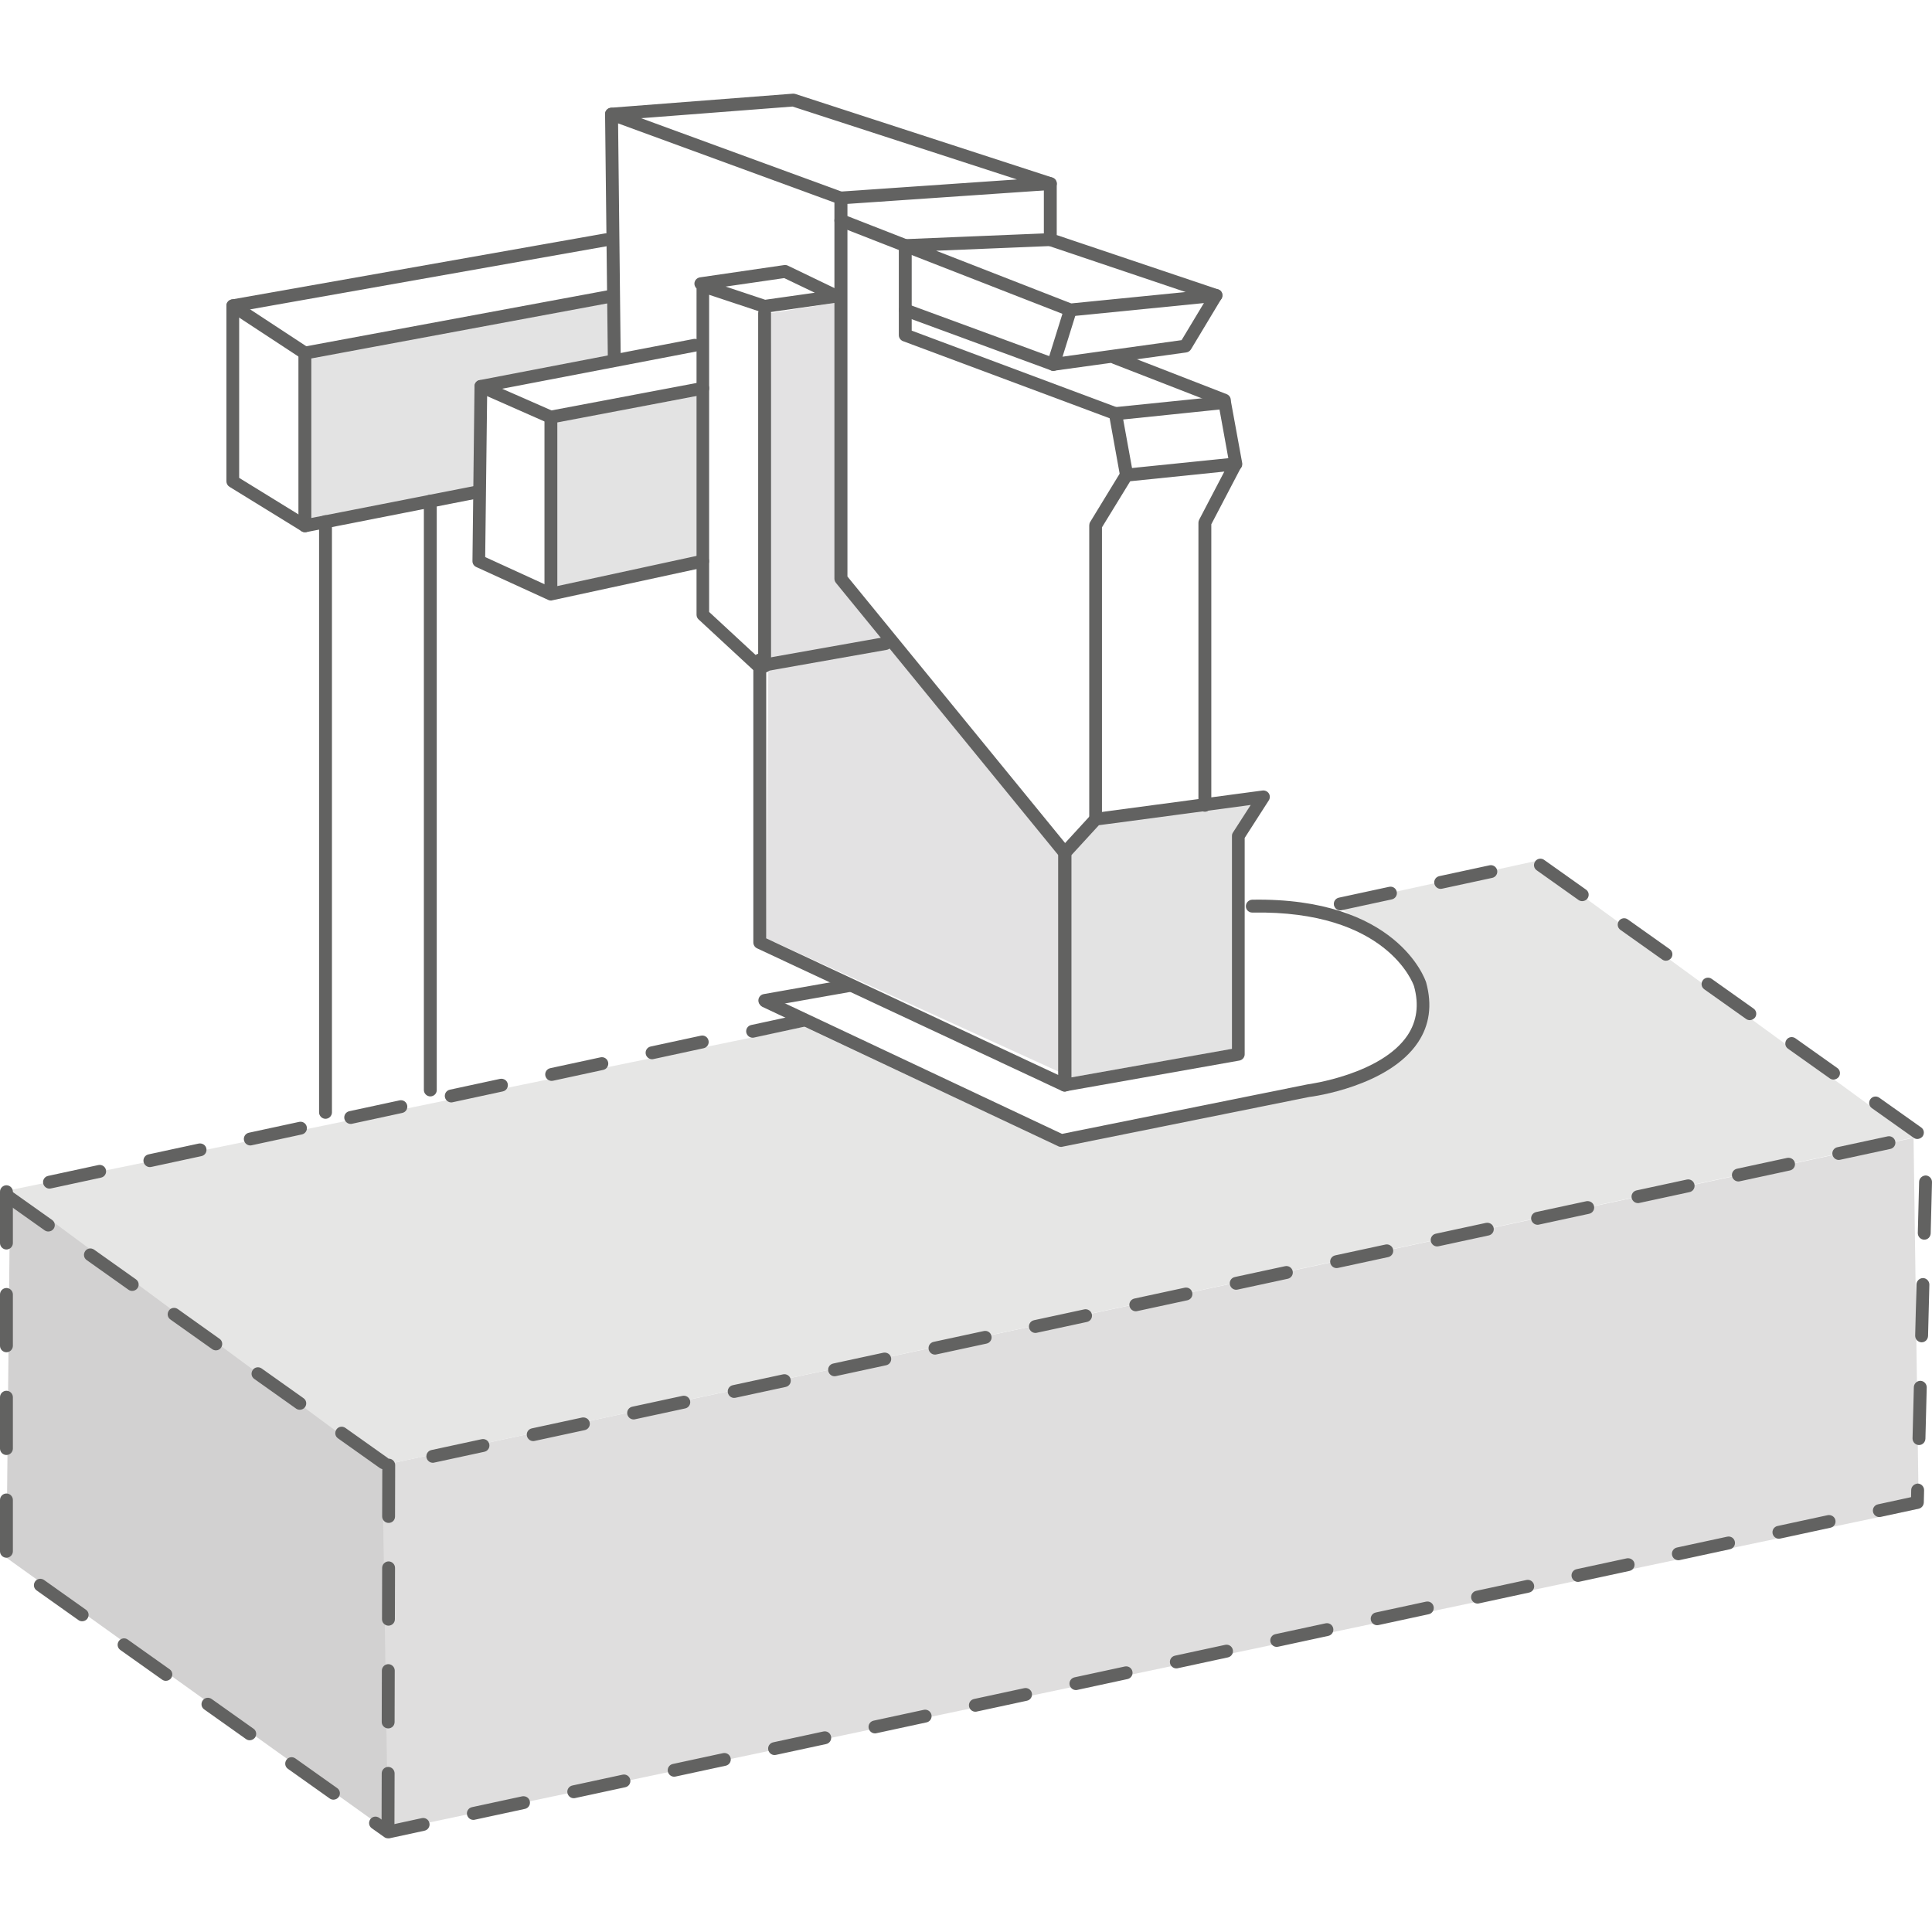
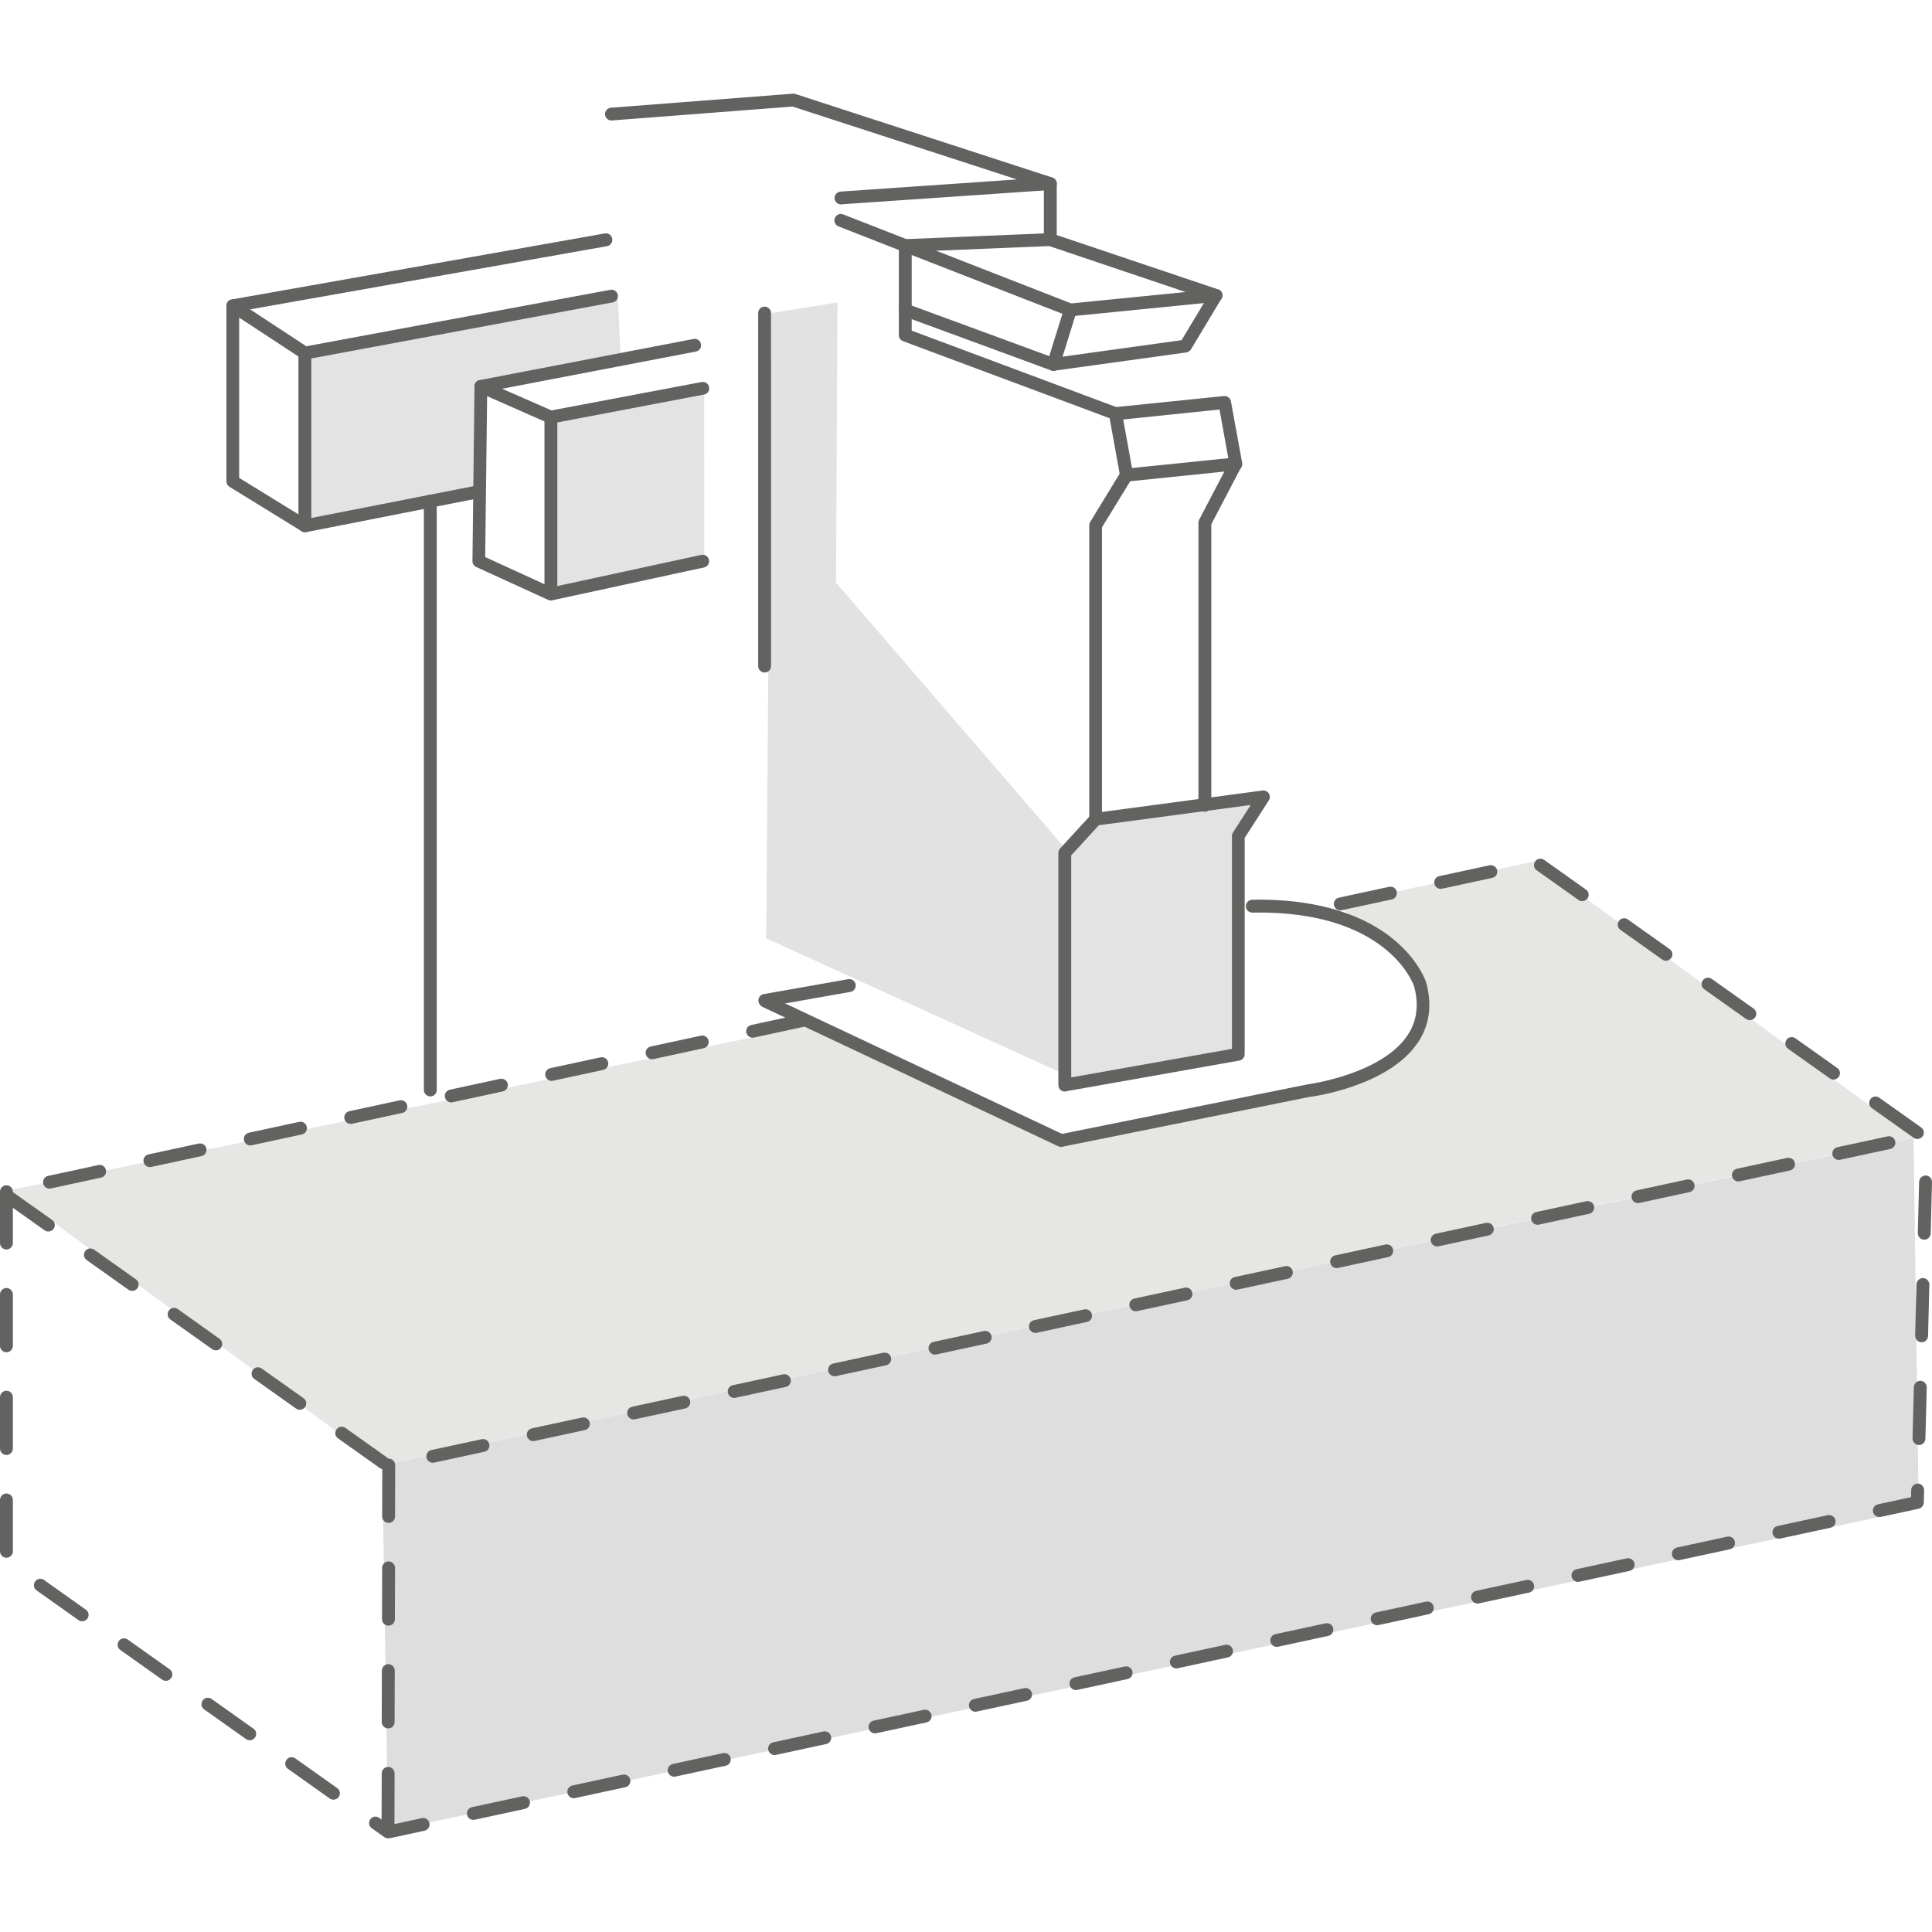
<svg xmlns="http://www.w3.org/2000/svg" version="1.1" id="Layer_1" x="0px" y="0px" viewBox="0 0 132 132" style="enable-background:new 0 0 132 132;" xml:space="preserve">
  <style type="text/css">
	.st0{fill:#E3E3E3;}
	.st1{fill:#E3E2E3;}
	.st2{fill:#D2D1D1;}
	.st3{fill:#DFDEDE;}
	.st4{fill:#E6E6E5;}
	.st5{fill:#626261;}
</style>
  <polygon class="st0" points="21.2,24.37 20.6,36.3 32.56,34.07 32.42,26.4 42.41,24.58 42.21,20.15 " />
  <polygon class="st0" points="48.11,26.98 48.12,38.78 38.08,40.45 38.08,28.8 " />
  <polygon class="st0" points="85.45,55.01 74.42,55.98 73.19,58.44 73.19,73.61 84.17,71.67 84.17,57.12 " />
  <polygon class="st1" points="52.68,21.39 52.35,64.11 73.19,73.61 73.19,58.44 57.12,39.81 57.22,20.66 " />
-   <polygon class="st2" points="0.69,81.31 0.44,106.43 26.51,125.11 27,100.11 " />
  <polygon class="st3" points="26.12,100.11 26.51,125.11 131.09,103.08 130.74,77.74 " />
  <path class="st4" d="M0.69,81.31l54.25-11.16l17.38,8.16l20.72-4.47c0,0,10.82-5.19-1.9-11.99l13.73-3.01l25.87,18.88L26.12,100.11  L0.69,81.31z" />
  <g>
    <g>
-       <path class="st5" d="M72.75,74.58c-0.06,0-0.13-0.01-0.19-0.04l-20.84-9.75c-0.15-0.07-0.25-0.23-0.25-0.4v-19.3    c0-0.24,0.2-0.44,0.44-0.44c0.24,0,0.44,0.2,0.44,0.44v19.02l19.96,9.34V58.43l-15.2-18.61c-0.06-0.08-0.1-0.18-0.1-0.28v-25.7    L42.23,8.43l0.18,16.15c0,0.24-0.19,0.44-0.43,0.44c0,0,0,0-0.01,0c-0.24,0-0.44-0.19-0.44-0.43L41.34,7.8    c0-0.14,0.07-0.28,0.19-0.36c0.12-0.08,0.27-0.1,0.4-0.05l15.68,5.74c0.17,0.06,0.29,0.23,0.29,0.41v25.85l15.2,18.61    c0.06,0.08,0.1,0.18,0.1,0.28v15.87c0,0.15-0.08,0.29-0.2,0.37C72.92,74.55,72.84,74.58,72.75,74.58z" />
-     </g>
+       </g>
    <g>
      <path class="st5" d="M72.5,78.36c-0.06,0-0.13-0.01-0.19-0.04L52.11,68.8c-0.22-0.1-0.31-0.36-0.21-0.58    c0.1-0.22,0.36-0.31,0.58-0.21l20.08,9.46l16.76-3.38c0.08-0.01,5.06-0.68,6.85-3.36c0.64-0.96,0.79-2.09,0.44-3.35    c-0.06-0.19-1.87-5.2-11.04-5.03c0,0-0.01,0-0.01,0c-0.24,0-0.44-0.19-0.44-0.43c0-0.24,0.19-0.44,0.43-0.45    c9.87-0.17,11.82,5.42,11.89,5.66c0.42,1.54,0.23,2.91-0.56,4.09c-2.01,3.01-7.22,3.71-7.44,3.73l-16.87,3.4    C72.56,78.36,72.53,78.36,72.5,78.36z" />
    </g>
    <g>
      <path class="st5" d="M72.75,74.58c-0.1,0-0.2-0.04-0.28-0.1c-0.1-0.08-0.16-0.21-0.16-0.34V58.27c0-0.11,0.04-0.22,0.12-0.3    l2.1-2.29c0.07-0.08,0.16-0.12,0.26-0.14l11.47-1.53c0.17-0.02,0.34,0.06,0.43,0.2c0.09,0.14,0.09,0.33,0,0.47l-1.65,2.57v14.78    c0,0.21-0.15,0.39-0.36,0.43l-11.85,2.1C72.8,74.57,72.78,74.58,72.75,74.58z M73.19,58.44v15.17l10.98-1.95V57.12    c0-0.08,0.02-0.17,0.07-0.24l1.21-1.88l-10.37,1.38L73.19,58.44z" />
    </g>
    <g>
      <path class="st5" d="M52.25,68.79c-0.21,0-0.39-0.15-0.43-0.36c-0.04-0.24,0.12-0.47,0.36-0.51l5.77-1.02    c0.24-0.04,0.47,0.12,0.51,0.36c0.04,0.24-0.12,0.47-0.36,0.51l-5.77,1.02C52.3,68.79,52.28,68.79,52.25,68.79z" />
    </g>
    <g>
      <path class="st5" d="M74.86,56.41c-0.24,0-0.44-0.2-0.44-0.44V35.9c0-0.08,0.02-0.16,0.06-0.23l2.1-3.44    c0.07-0.12,0.19-0.19,0.33-0.21l7.46-0.76c0.16-0.01,0.32,0.06,0.41,0.19s0.1,0.31,0.03,0.45l-2.05,3.92v19.2    c0,0.24-0.2,0.44-0.44,0.44c-0.24,0-0.44-0.2-0.44-0.44V35.71c0-0.07,0.02-0.14,0.05-0.2l1.72-3.29l-6.43,0.66l-1.93,3.15v19.95    C75.29,56.22,75.1,56.41,74.86,56.41z" />
    </g>
    <g>
      <path class="st5" d="M76.96,32.9c-0.21,0-0.39-0.15-0.43-0.36l-0.76-4.21c-0.02-0.12,0.01-0.24,0.08-0.34    c0.07-0.1,0.18-0.16,0.31-0.17l7.46-0.76c0.22-0.02,0.44,0.13,0.48,0.36l0.77,4.21c0.04,0.24-0.11,0.47-0.35,0.51    c-0.23,0.04-0.47-0.11-0.51-0.35l-0.69-3.81l-6.58,0.68l0.68,3.74c0.04,0.24-0.11,0.47-0.35,0.51    C77.01,32.9,76.98,32.9,76.96,32.9z" />
    </g>
    <g>
      <path class="st5" d="M76.19,28.69c-0.05,0-0.1-0.01-0.15-0.03L61.7,23.31c-0.17-0.06-0.29-0.23-0.29-0.41v-5.82l-4.12-1.61    c-0.23-0.09-0.34-0.34-0.25-0.57c0.09-0.23,0.34-0.34,0.57-0.25l4.4,1.72c0.17,0.07,0.28,0.23,0.28,0.41v5.81l14.05,5.25    c0.23,0.08,0.34,0.34,0.26,0.56C76.54,28.58,76.37,28.69,76.19,28.69z" />
    </g>
    <g>
      <path class="st5" d="M57.46,13.97c-0.23,0-0.42-0.18-0.44-0.41c-0.02-0.24,0.17-0.45,0.41-0.47l12.05-0.83L54.15,7.28L41.81,8.23    c-0.25,0.02-0.45-0.16-0.47-0.4c-0.02-0.24,0.16-0.45,0.4-0.47L54.17,6.4c0.06,0,0.12,0,0.17,0.02l17.56,5.71    c0.2,0.07,0.33,0.26,0.3,0.47c-0.03,0.21-0.2,0.37-0.41,0.38l-14.31,0.98C57.48,13.97,57.47,13.97,57.46,13.97z" />
    </g>
    <g>
      <path class="st5" d="M71.97,25.34c-0.05,0-0.1-0.01-0.15-0.03L61.7,21.59c-0.23-0.08-0.34-0.34-0.26-0.56    c0.08-0.23,0.34-0.34,0.56-0.26l10.01,3.68l8.72-1.21l1.69-2.81l-10.8-3.64c-0.18-0.06-0.3-0.23-0.3-0.42v-3.82    c0-0.24,0.2-0.44,0.44-0.44c0.24,0,0.44,0.2,0.44,0.44v3.51l11.02,3.71c0.13,0.04,0.23,0.14,0.27,0.26    c0.05,0.12,0.03,0.26-0.04,0.38l-2.08,3.46c-0.07,0.11-0.18,0.19-0.32,0.21l-9.04,1.25C72.01,25.34,71.99,25.34,71.97,25.34z" />
    </g>
    <g>
      <path class="st5" d="M73.13,21.62c-0.05,0-0.11-0.01-0.16-0.03l-11.28-4.4c-0.19-0.08-0.31-0.28-0.27-0.48    c0.03-0.21,0.21-0.36,0.41-0.37l9.91-0.41c0.23-0.02,0.45,0.18,0.46,0.42c0.01,0.24-0.18,0.45-0.42,0.46l-7.82,0.32l9.23,3.6    l9.85-0.98c0.26-0.02,0.46,0.15,0.48,0.39c0.02,0.24-0.15,0.46-0.39,0.48l-9.95,0.99C73.16,21.62,73.15,21.62,73.13,21.62z" />
    </g>
    <g>
      <path class="st5" d="M71.97,25.34c-0.04,0-0.09-0.01-0.13-0.02c-0.23-0.07-0.36-0.32-0.29-0.55l1.16-3.72    c0.07-0.23,0.32-0.36,0.55-0.29c0.23,0.07,0.36,0.32,0.29,0.55l-1.16,3.72C72.33,25.22,72.16,25.34,71.97,25.34z" />
    </g>
    <g>
-       <path class="st5" d="M83.65,27.78c-0.05,0-0.11-0.01-0.16-0.03l-7.46-2.9c-0.23-0.09-0.34-0.34-0.25-0.57s0.34-0.34,0.57-0.25    l7.46,2.9c0.23,0.09,0.34,0.34,0.25,0.57C83.99,27.67,83.82,27.78,83.65,27.78z" />
-     </g>
+       </g>
    <g>
-       <path class="st5" d="M51.82,45.95c-0.11,0-0.22-0.04-0.3-0.12l-3.79-3.51c-0.09-0.08-0.14-0.2-0.14-0.32V19.71    c-0.07-0.07-0.12-0.16-0.14-0.26c-0.04-0.24,0.13-0.46,0.37-0.5l5.76-0.84c0.09-0.01,0.17,0,0.25,0.04l3.51,1.69    c0.17,0.08,0.27,0.27,0.24,0.46s-0.18,0.34-0.37,0.37l-4.92,0.7c-0.07,0.01-0.14,0-0.2-0.02l-3.64-1.21v21.67l3.49,3.23l8.49-1.51    c0.23-0.04,0.47,0.12,0.51,0.36c0.04,0.24-0.12,0.47-0.36,0.51l-8.71,1.54C51.87,45.95,51.85,45.95,51.82,45.95z M49.58,19.58    l2.7,0.9L55.67,20l-2.09-1L49.58,19.58z" />
-     </g>
+       </g>
    <g>
      <path class="st5" d="M52.24,45.95c-0.24,0-0.44-0.2-0.44-0.44V21.39c0-0.24,0.2-0.44,0.44-0.44c0.24,0,0.44,0.2,0.44,0.44v24.12    C52.68,45.75,52.49,45.95,52.24,45.95z" />
    </g>
    <g>
      <path class="st5" d="M37.64,28.95c-0.06,0-0.12-0.01-0.18-0.04l-4.78-2.11c-0.18-0.08-0.28-0.26-0.26-0.45    c0.02-0.19,0.16-0.35,0.35-0.38l14.61-2.81c0.24-0.05,0.47,0.11,0.51,0.35c0.05,0.24-0.11,0.47-0.35,0.51l-13.23,2.54l3.37,1.48    l10.26-1.94c0.24-0.04,0.47,0.11,0.51,0.35c0.04,0.24-0.11,0.47-0.35,0.51l-10.39,1.97C37.69,28.95,37.67,28.95,37.64,28.95z" />
    </g>
    <g>
      <path class="st5" d="M37.64,41.03c-0.06,0-0.12-0.01-0.18-0.04l-4.92-2.25c-0.16-0.07-0.26-0.23-0.26-0.4l0.14-11.94    c0-0.24,0.19-0.45,0.44-0.43c0.24,0,0.44,0.2,0.43,0.44l-0.14,11.65l4.52,2.07l10.25-2.22c0.24-0.05,0.47,0.1,0.52,0.34    c0.05,0.24-0.1,0.47-0.34,0.52l-10.39,2.25C37.7,41.03,37.67,41.03,37.64,41.03z" />
    </g>
    <g>
      <path class="st5" d="M37.64,40.89c-0.24,0-0.44-0.2-0.44-0.44V28.8c0-0.24,0.2-0.44,0.44-0.44c0.24,0,0.44,0.2,0.44,0.44v11.66    C38.08,40.7,37.88,40.89,37.64,40.89z" />
    </g>
    <g>
      <path class="st5" d="M20.83,36.36c-0.1,0-0.2-0.03-0.28-0.1c-0.1-0.08-0.16-0.21-0.16-0.34v-11.8c0-0.21,0.15-0.39,0.36-0.43    L41.7,19.8c0.24-0.04,0.47,0.11,0.51,0.35c0.04,0.24-0.11,0.47-0.35,0.51l-20.59,3.83v10.9l11.12-2.18    c0.24-0.05,0.47,0.11,0.51,0.35c0.05,0.24-0.11,0.47-0.35,0.51l-11.64,2.29C20.89,36.36,20.86,36.36,20.83,36.36z" />
    </g>
    <g>
      <path class="st5" d="M20.83,36.36c-0.08,0-0.16-0.02-0.23-0.07l-4.92-3.03c-0.13-0.08-0.21-0.22-0.21-0.37v-12    c0-0.21,0.15-0.39,0.36-0.43l25.49-4.51c0.24-0.05,0.47,0.12,0.51,0.36c0.04,0.24-0.12,0.47-0.36,0.51l-25.13,4.45v11.38l4.71,2.9    c0.21,0.13,0.27,0.4,0.14,0.6C21.13,36.29,20.98,36.36,20.83,36.36z" />
    </g>
    <g>
      <path class="st5" d="M20.83,24.56c-0.08,0-0.17-0.02-0.24-0.07l-4.92-3.23c-0.2-0.13-0.26-0.41-0.13-0.61    c0.13-0.2,0.41-0.26,0.61-0.13l4.92,3.23c0.2,0.13,0.26,0.41,0.13,0.61C21.12,24.49,20.98,24.56,20.83,24.56z" />
    </g>
    <g>
-       <path class="st5" d="M22.24,76.44c-0.24,0-0.44-0.2-0.44-0.44V35.64c0-0.24,0.2-0.44,0.44-0.44s0.44,0.2,0.44,0.44V76    C22.68,76.24,22.48,76.44,22.24,76.44z" />
-     </g>
+       </g>
    <g>
      <path class="st5" d="M29.4,74.91c-0.24,0-0.44-0.2-0.44-0.44V34.24c0-0.24,0.2-0.44,0.44-0.44c0.24,0,0.44,0.2,0.44,0.44v40.24    C29.84,74.72,29.64,74.91,29.4,74.91z" />
    </g>
    <g>
      <path class="st5" d="M26.51,125.6c-0.09,0-0.18-0.03-0.25-0.08l-0.86-0.61c-0.2-0.14-0.24-0.41-0.1-0.61    c0.14-0.2,0.41-0.24,0.61-0.1l0.7,0.5l2.21-0.48c0.24-0.05,0.47,0.1,0.52,0.34c0.05,0.24-0.1,0.47-0.34,0.52l-2.4,0.52    C26.57,125.6,26.54,125.6,26.51,125.6z M32.34,124.34c-0.2,0-0.38-0.14-0.43-0.35c-0.05-0.24,0.1-0.47,0.34-0.52l3.43-0.74    c0.24-0.04,0.47,0.1,0.52,0.34c0.05,0.24-0.1,0.47-0.34,0.52l-3.43,0.74C32.4,124.34,32.37,124.34,32.34,124.34z M22.78,122.96    c-0.09,0-0.18-0.03-0.25-0.08l-2.86-2.03c-0.2-0.14-0.24-0.41-0.1-0.61c0.14-0.2,0.41-0.24,0.61-0.1l2.86,2.03    c0.2,0.14,0.24,0.41,0.1,0.61C23.06,122.89,22.92,122.96,22.78,122.96z M39.2,122.86c-0.2,0-0.38-0.14-0.43-0.35    c-0.05-0.24,0.1-0.47,0.34-0.52l3.43-0.74c0.24-0.05,0.47,0.1,0.52,0.34c0.05,0.24-0.1,0.47-0.34,0.52l-3.43,0.74    C39.26,122.86,39.23,122.86,39.2,122.86z M46.06,121.39c-0.2,0-0.38-0.14-0.43-0.35c-0.05-0.24,0.1-0.47,0.34-0.52l3.43-0.74    c0.24-0.05,0.47,0.1,0.52,0.34c0.05,0.24-0.1,0.47-0.34,0.52l-3.43,0.74C46.12,121.38,46.09,121.39,46.06,121.39z M52.92,119.91    c-0.2,0-0.38-0.14-0.43-0.35c-0.05-0.24,0.1-0.47,0.34-0.52l3.43-0.74c0.24-0.05,0.47,0.1,0.52,0.34c0.05,0.24-0.1,0.47-0.34,0.52    l-3.43,0.74C52.98,119.9,52.95,119.91,52.92,119.91z M17.06,118.9c-0.09,0-0.18-0.03-0.25-0.08l-2.86-2.03    c-0.2-0.14-0.24-0.41-0.1-0.61c0.14-0.2,0.41-0.24,0.61-0.1l2.86,2.03c0.2,0.14,0.24,0.41,0.1,0.61    C17.33,118.83,17.2,118.9,17.06,118.9z M59.78,118.43c-0.2,0-0.38-0.14-0.43-0.35c-0.05-0.24,0.1-0.47,0.34-0.52l3.43-0.74    c0.23-0.05,0.47,0.1,0.52,0.34c0.05,0.24-0.1,0.47-0.34,0.52l-3.43,0.74C59.84,118.43,59.81,118.43,59.78,118.43z M66.64,116.95    c-0.2,0-0.38-0.14-0.43-0.35c-0.05-0.24,0.1-0.47,0.34-0.52l3.43-0.74c0.23-0.05,0.47,0.1,0.52,0.34c0.05,0.24-0.1,0.47-0.34,0.52    l-3.43,0.74C66.71,116.95,66.67,116.95,66.64,116.95z M73.51,115.47c-0.2,0-0.38-0.14-0.43-0.35c-0.05-0.24,0.1-0.47,0.34-0.52    l3.43-0.74c0.24-0.05,0.47,0.1,0.52,0.34c0.05,0.24-0.1,0.47-0.34,0.52l-3.43,0.74C73.57,115.47,73.54,115.47,73.51,115.47z     M11.33,114.84c-0.09,0-0.18-0.03-0.25-0.08l-2.86-2.03c-0.2-0.14-0.24-0.41-0.1-0.61c0.14-0.2,0.42-0.24,0.61-0.1l2.86,2.03    c0.2,0.14,0.24,0.41,0.1,0.61C11.61,114.77,11.47,114.84,11.33,114.84z M80.37,113.99c-0.2,0-0.38-0.14-0.43-0.35    c-0.05-0.24,0.1-0.47,0.34-0.52l3.43-0.74c0.24-0.05,0.47,0.1,0.52,0.34c0.05,0.24-0.1,0.47-0.34,0.52l-3.43,0.74    C80.43,113.99,80.4,113.99,80.37,113.99z M87.23,112.52c-0.2,0-0.38-0.14-0.43-0.35c-0.05-0.24,0.1-0.47,0.34-0.52l3.43-0.74    c0.24-0.05,0.47,0.1,0.52,0.34c0.05,0.24-0.1,0.47-0.34,0.52l-3.43,0.74C87.29,112.51,87.26,112.52,87.23,112.52z M94.09,111.04    c-0.2,0-0.38-0.14-0.43-0.35c-0.05-0.24,0.1-0.47,0.34-0.52l3.43-0.74c0.25-0.05,0.47,0.1,0.52,0.34c0.05,0.24-0.1,0.47-0.34,0.52    l-3.43,0.74C94.15,111.03,94.12,111.04,94.09,111.04z M5.61,110.77c-0.09,0-0.18-0.03-0.25-0.08l-2.86-2.03    c-0.2-0.14-0.24-0.41-0.1-0.61c0.14-0.2,0.41-0.24,0.61-0.1l2.86,2.03c0.2,0.14,0.24,0.41,0.1,0.61    C5.88,110.71,5.75,110.77,5.61,110.77z M100.95,109.56c-0.2,0-0.38-0.14-0.43-0.35c-0.05-0.24,0.1-0.47,0.34-0.52l3.43-0.74    c0.24-0.05,0.47,0.1,0.52,0.34c0.05,0.24-0.1,0.47-0.34,0.52l-3.43,0.74C101.01,109.56,100.98,109.56,100.95,109.56z     M107.81,108.08c-0.2,0-0.38-0.14-0.43-0.35c-0.05-0.24,0.1-0.47,0.34-0.52l3.43-0.74c0.23-0.04,0.47,0.1,0.52,0.34    c0.05,0.24-0.1,0.47-0.34,0.52l-3.43,0.74C107.87,108.08,107.84,108.08,107.81,108.08z M114.67,106.6c-0.2,0-0.38-0.14-0.43-0.35    c-0.05-0.24,0.1-0.47,0.34-0.52l3.43-0.74c0.25-0.05,0.47,0.1,0.52,0.34c0.05,0.24-0.1,0.47-0.34,0.52l-3.43,0.74    C114.74,106.6,114.7,106.6,114.67,106.6z M0.44,106.43c-0.24,0-0.44-0.2-0.44-0.44v-3.51c0-0.24,0.2-0.44,0.44-0.44    s0.44,0.2,0.44,0.44v3.51C0.88,106.23,0.68,106.43,0.44,106.43z M121.54,105.13c-0.2,0-0.38-0.14-0.43-0.35    c-0.05-0.24,0.1-0.47,0.34-0.52l3.43-0.74c0.23-0.04,0.47,0.1,0.52,0.34c0.05,0.24-0.1,0.47-0.34,0.52l-3.43,0.74    C121.6,105.12,121.57,105.13,121.54,105.13z M128.4,103.65c-0.2,0-0.38-0.14-0.43-0.35c-0.05-0.24,0.1-0.47,0.34-0.52l2.26-0.49    l0.01-0.5c0.01-0.24,0.21-0.41,0.45-0.43c0.24,0.01,0.43,0.21,0.43,0.45l-0.02,0.85c-0.01,0.2-0.15,0.38-0.35,0.42l-2.6,0.56    C128.46,103.64,128.43,103.65,128.4,103.65z M0.44,99.41C0.2,99.41,0,99.21,0,98.97v-3.51c0-0.24,0.2-0.44,0.44-0.44    s0.44,0.2,0.44,0.44v3.51C0.88,99.21,0.68,99.41,0.44,99.41z M131.11,98.73c0,0-0.01,0-0.01,0c-0.24-0.01-0.43-0.21-0.43-0.45    l0.09-3.51c0.01-0.24,0.21-0.43,0.45-0.43c0.24,0.01,0.43,0.21,0.43,0.45l-0.09,3.51C131.54,98.54,131.35,98.73,131.11,98.73z     M0.44,92.39C0.2,92.39,0,92.19,0,91.95v-3.51C0,88.2,0.2,88,0.44,88s0.44,0.2,0.44,0.44v3.51C0.88,92.19,0.68,92.39,0.44,92.39z     M131.29,91.71c0,0-0.01,0-0.01,0c-0.24-0.01-0.43-0.21-0.43-0.45l0.09-3.51c0.01-0.24,0.21-0.43,0.45-0.43    c0.24,0.01,0.43,0.21,0.43,0.45l-0.09,3.51C131.72,91.52,131.53,91.71,131.29,91.71z M0.44,85.37C0.2,85.37,0,85.17,0,84.93v-3.51    c0-0.24,0.2-0.44,0.44-0.44s0.44,0.2,0.44,0.44v3.51C0.88,85.17,0.68,85.37,0.44,85.37z M131.47,84.7c0,0-0.01,0-0.01,0    c-0.24-0.01-0.43-0.21-0.43-0.45l0.09-3.51c0.01-0.24,0.21-0.42,0.45-0.43c0.24,0.01,0.43,0.21,0.43,0.45l-0.09,3.51    C131.9,84.51,131.71,84.7,131.47,84.7z" />
    </g>
    <g>
      <path class="st5" d="M26.2,100.38c-0.09,0-0.18-0.03-0.25-0.08l-2.86-2.03c-0.2-0.14-0.24-0.41-0.1-0.61    c0.14-0.2,0.41-0.24,0.61-0.1l2.86,2.03c0.2,0.14,0.24,0.41,0.1,0.61C26.47,100.32,26.34,100.38,26.2,100.38z M29.57,99.94    c-0.2,0-0.38-0.14-0.43-0.35c-0.05-0.24,0.1-0.47,0.34-0.52l3.43-0.74c0.24-0.05,0.47,0.1,0.52,0.34c0.05,0.24-0.1,0.47-0.34,0.52    l-3.43,0.74C29.63,99.94,29.6,99.94,29.57,99.94z M36.43,98.46c-0.2,0-0.38-0.14-0.43-0.35c-0.05-0.24,0.1-0.47,0.34-0.52    l3.43-0.74c0.24-0.04,0.47,0.1,0.52,0.34c0.05,0.24-0.1,0.47-0.34,0.52l-3.43,0.74C36.49,98.46,36.46,98.46,36.43,98.46z     M43.29,96.98c-0.2,0-0.38-0.14-0.43-0.35c-0.05-0.24,0.1-0.47,0.34-0.52l3.43-0.74c0.24-0.05,0.47,0.1,0.52,0.34    c0.05,0.24-0.1,0.47-0.34,0.52l-3.43,0.74C43.36,96.98,43.32,96.98,43.29,96.98z M20.48,96.32c-0.09,0-0.18-0.03-0.25-0.08    l-2.86-2.03c-0.2-0.14-0.24-0.41-0.1-0.61c0.14-0.2,0.41-0.24,0.61-0.1l2.86,2.03c0.2,0.14,0.24,0.41,0.1,0.61    C20.75,96.26,20.61,96.32,20.48,96.32z M50.16,95.51c-0.2,0-0.38-0.14-0.43-0.35c-0.05-0.24,0.1-0.47,0.34-0.52l3.43-0.74    c0.24-0.05,0.47,0.1,0.52,0.34c0.05,0.24-0.1,0.47-0.34,0.52l-3.43,0.74C50.22,95.5,50.19,95.51,50.16,95.51z M57.02,94.03    c-0.2,0-0.38-0.14-0.43-0.35c-0.05-0.24,0.1-0.47,0.34-0.52l3.43-0.74c0.24-0.04,0.47,0.1,0.52,0.34c0.05,0.24-0.1,0.47-0.34,0.52    l-3.43,0.74C57.08,94.02,57.05,94.03,57.02,94.03z M63.88,92.55c-0.2,0-0.38-0.14-0.43-0.35c-0.05-0.24,0.1-0.47,0.34-0.52    l3.43-0.74c0.24-0.05,0.47,0.1,0.52,0.34c0.05,0.24-0.1,0.47-0.34,0.52l-3.43,0.74C63.94,92.55,63.91,92.55,63.88,92.55z     M14.75,92.26c-0.09,0-0.18-0.03-0.25-0.08l-2.86-2.03c-0.2-0.14-0.24-0.41-0.1-0.61c0.14-0.2,0.41-0.24,0.61-0.1L15,91.47    c0.2,0.14,0.24,0.41,0.1,0.61C15.02,92.2,14.89,92.26,14.75,92.26z M70.74,91.07c-0.2,0-0.38-0.14-0.43-0.35    c-0.05-0.24,0.1-0.47,0.34-0.52l3.43-0.74c0.23-0.05,0.47,0.1,0.52,0.34c0.05,0.24-0.1,0.47-0.34,0.52l-3.43,0.74    C70.8,91.07,70.77,91.07,70.74,91.07z M77.6,89.59c-0.2,0-0.38-0.14-0.43-0.35c-0.05-0.24,0.1-0.47,0.34-0.52l3.43-0.74    c0.25-0.05,0.47,0.1,0.52,0.34c0.05,0.24-0.1,0.47-0.34,0.52l-3.43,0.74C77.66,89.59,77.63,89.59,77.6,89.59z M9.03,88.2    c-0.09,0-0.18-0.03-0.25-0.08l-2.86-2.03c-0.2-0.14-0.24-0.41-0.1-0.61c0.14-0.2,0.41-0.24,0.61-0.1l2.86,2.03    c0.2,0.14,0.24,0.41,0.1,0.61C9.3,88.14,9.16,88.2,9.03,88.2z M84.46,88.12c-0.2,0-0.38-0.14-0.43-0.35    c-0.05-0.24,0.1-0.47,0.34-0.52l3.43-0.74c0.24-0.05,0.47,0.1,0.52,0.34c0.05,0.24-0.1,0.47-0.34,0.52l-3.43,0.74    C84.53,88.11,84.49,88.12,84.46,88.12z M91.32,86.64c-0.2,0-0.38-0.14-0.43-0.35c-0.05-0.24,0.1-0.47,0.34-0.52l3.43-0.74    c0.23-0.05,0.47,0.1,0.52,0.34c0.05,0.24-0.1,0.47-0.34,0.52l-3.43,0.74C91.39,86.63,91.35,86.64,91.32,86.64z M98.19,85.16    c-0.2,0-0.38-0.14-0.43-0.35c-0.05-0.24,0.1-0.47,0.34-0.52l3.43-0.74c0.24-0.04,0.47,0.1,0.52,0.34c0.05,0.24-0.1,0.47-0.34,0.52    l-3.43,0.74C98.25,85.15,98.22,85.16,98.19,85.16z M3.3,84.14c-0.09,0-0.18-0.03-0.25-0.08l-2.86-2.03    c-0.2-0.14-0.24-0.41-0.1-0.61c0.14-0.2,0.41-0.24,0.61-0.1l2.86,2.03c0.2,0.14,0.24,0.41,0.1,0.61    C3.57,84.08,3.44,84.14,3.3,84.14z M105.05,83.68c-0.2,0-0.38-0.14-0.43-0.35c-0.05-0.24,0.1-0.47,0.34-0.52l3.43-0.74    c0.23-0.04,0.47,0.1,0.52,0.34c0.05,0.24-0.1,0.47-0.34,0.52l-3.43,0.74C105.11,83.68,105.08,83.68,105.05,83.68z M111.91,82.2    c-0.2,0-0.38-0.14-0.43-0.35c-0.05-0.24,0.1-0.47,0.34-0.52l3.43-0.74c0.24-0.05,0.47,0.1,0.52,0.34c0.05,0.24-0.1,0.47-0.34,0.52    L112,82.19C111.97,82.2,111.94,82.2,111.91,82.2z M118.77,80.72c-0.2,0-0.38-0.14-0.43-0.35c-0.05-0.24,0.1-0.47,0.34-0.52    l3.43-0.74c0.24-0.04,0.47,0.1,0.52,0.34c0.05,0.24-0.1,0.47-0.34,0.52l-3.43,0.74C118.83,80.72,118.8,80.72,118.77,80.72z     M125.63,79.25c-0.2,0-0.38-0.14-0.43-0.35c-0.05-0.24,0.1-0.47,0.34-0.52l3.43-0.74c0.23-0.05,0.47,0.1,0.52,0.34    c0.05,0.24-0.1,0.47-0.34,0.52l-3.43,0.74C125.69,79.24,125.66,79.25,125.63,79.25z" />
    </g>
    <g>
      <path class="st5" d="M26.51,125.11C26.51,125.11,26.51,125.11,26.51,125.11c-0.24,0-0.44-0.2-0.44-0.44l0.01-3.51    c0-0.24,0.2-0.44,0.44-0.44c0,0,0,0,0,0c0.24,0,0.44,0.2,0.44,0.44l-0.01,3.51C26.95,124.91,26.75,125.11,26.51,125.11z     M26.52,118.09C26.52,118.09,26.52,118.09,26.52,118.09c-0.24,0-0.44-0.2-0.44-0.44l0.01-3.51c0-0.24,0.2-0.44,0.44-0.44    c0,0,0,0,0,0c0.24,0,0.44,0.2,0.44,0.44l-0.01,3.51C26.96,117.9,26.77,118.09,26.52,118.09z M26.54,111.07    C26.54,111.07,26.54,111.07,26.54,111.07c-0.24,0-0.44-0.2-0.44-0.44l0.01-3.51c0-0.24,0.2-0.44,0.44-0.44c0,0,0,0,0,0    c0.24,0,0.44,0.2,0.44,0.44l-0.01,3.51C26.98,110.88,26.78,111.07,26.54,111.07z M26.55,104.05    C26.55,104.05,26.55,104.05,26.55,104.05c-0.24,0-0.44-0.2-0.44-0.44l0.01-3.51c0-0.24,0.2-0.42,0.44-0.44    c0.24,0,0.44,0.2,0.44,0.44l-0.01,3.51C26.99,103.86,26.8,104.05,26.55,104.05z" />
    </g>
    <g>
      <path class="st5" d="M3.38,81.21c-0.2,0-0.38-0.14-0.43-0.35c-0.05-0.24,0.1-0.47,0.34-0.52l3.43-0.74    c0.24-0.05,0.47,0.1,0.52,0.34c0.05,0.24-0.1,0.47-0.34,0.52L3.47,81.2C3.44,81.2,3.41,81.21,3.38,81.21z M10.24,79.74    c-0.2,0-0.38-0.14-0.43-0.35c-0.05-0.24,0.1-0.47,0.34-0.52l3.43-0.74c0.24-0.04,0.47,0.1,0.52,0.34c0.05,0.24-0.1,0.47-0.34,0.52    l-3.43,0.74C10.3,79.73,10.27,79.74,10.24,79.74z M17.1,78.26c-0.2,0-0.38-0.14-0.43-0.35c-0.05-0.24,0.1-0.47,0.34-0.52    l3.43-0.74c0.24-0.05,0.47,0.1,0.52,0.34c0.05,0.24-0.1,0.47-0.34,0.52l-3.43,0.74C17.16,78.26,17.13,78.26,17.1,78.26z     M23.96,76.79c-0.2,0-0.38-0.14-0.43-0.35c-0.05-0.24,0.1-0.47,0.34-0.52l3.43-0.74c0.24-0.05,0.47,0.1,0.52,0.34    c0.05,0.24-0.1,0.47-0.34,0.52l-3.43,0.74C24.03,76.79,23.99,76.79,23.96,76.79z M30.83,75.32c-0.2,0-0.38-0.14-0.43-0.35    c-0.05-0.24,0.1-0.47,0.34-0.52l3.43-0.74c0.24-0.04,0.47,0.1,0.52,0.34c0.05,0.24-0.1,0.47-0.34,0.52l-3.43,0.74    C30.89,75.32,30.86,75.32,30.83,75.32z M37.69,73.85c-0.2,0-0.38-0.14-0.43-0.35c-0.05-0.24,0.1-0.47,0.34-0.52l3.43-0.74    c0.24-0.05,0.47,0.1,0.52,0.34c0.05,0.24-0.1,0.47-0.34,0.52l-3.43,0.74C37.75,73.84,37.72,73.85,37.69,73.85z M44.55,72.37    c-0.2,0-0.38-0.14-0.43-0.35c-0.05-0.24,0.1-0.47,0.34-0.52l3.43-0.74c0.24-0.05,0.47,0.1,0.52,0.34c0.05,0.24-0.1,0.47-0.34,0.52    l-3.43,0.74C44.61,72.37,44.58,72.37,44.55,72.37z M51.42,70.9c-0.2,0-0.38-0.14-0.43-0.35c-0.05-0.24,0.1-0.47,0.34-0.52    l3.43-0.74c0.24-0.04,0.47,0.1,0.52,0.34c0.05,0.24-0.1,0.47-0.34,0.52l-3.43,0.74C51.48,70.9,51.45,70.9,51.42,70.9z" />
    </g>
    <g>
      <path class="st5" d="M131,77.82c-0.09,0-0.18-0.03-0.25-0.08l-2.86-2.03c-0.2-0.14-0.24-0.41-0.1-0.61    c0.14-0.2,0.42-0.24,0.61-0.1l2.86,2.03c0.2,0.14,0.24,0.41,0.1,0.61C131.27,77.75,131.13,77.82,131,77.82z M125.27,73.76    c-0.09,0-0.18-0.03-0.25-0.08l-2.86-2.03c-0.2-0.14-0.24-0.41-0.1-0.61c0.14-0.2,0.41-0.24,0.61-0.1l2.86,2.03    c0.2,0.14,0.24,0.41,0.1,0.61C125.54,73.69,125.41,73.76,125.27,73.76z M119.55,69.7c-0.09,0-0.18-0.03-0.25-0.08l-2.86-2.03    c-0.2-0.14-0.24-0.41-0.1-0.61c0.14-0.2,0.42-0.24,0.61-0.1l2.86,2.03c0.2,0.14,0.24,0.41,0.1,0.61    C119.82,69.63,119.68,69.7,119.55,69.7z M113.82,65.64c-0.09,0-0.18-0.03-0.25-0.08l-2.86-2.03c-0.2-0.14-0.24-0.41-0.1-0.61    c0.14-0.2,0.42-0.24,0.61-0.1l2.86,2.03c0.2,0.14,0.24,0.41,0.1,0.61C114.09,65.57,113.96,65.64,113.82,65.64z M91.57,62.2    c-0.2,0-0.38-0.14-0.43-0.35c-0.05-0.24,0.1-0.47,0.34-0.52l3.43-0.74c0.25-0.05,0.47,0.1,0.52,0.34c0.05,0.24-0.1,0.47-0.34,0.52    l-3.43,0.74C91.63,62.2,91.6,62.2,91.57,62.2z M108.1,61.57c-0.09,0-0.18-0.03-0.25-0.08l-2.86-2.03c-0.2-0.14-0.24-0.41-0.1-0.61    c0.14-0.2,0.42-0.24,0.61-0.1l2.86,2.03c0.2,0.14,0.24,0.41,0.1,0.61C108.37,61.51,108.23,61.57,108.1,61.57z M98.43,60.73    c-0.2,0-0.38-0.14-0.43-0.35c-0.05-0.24,0.1-0.47,0.34-0.52l3.43-0.74c0.23-0.05,0.47,0.1,0.52,0.34c0.05,0.24-0.1,0.47-0.34,0.52    l-3.43,0.74C98.5,60.72,98.46,60.73,98.43,60.73z" />
    </g>
  </g>
</svg>